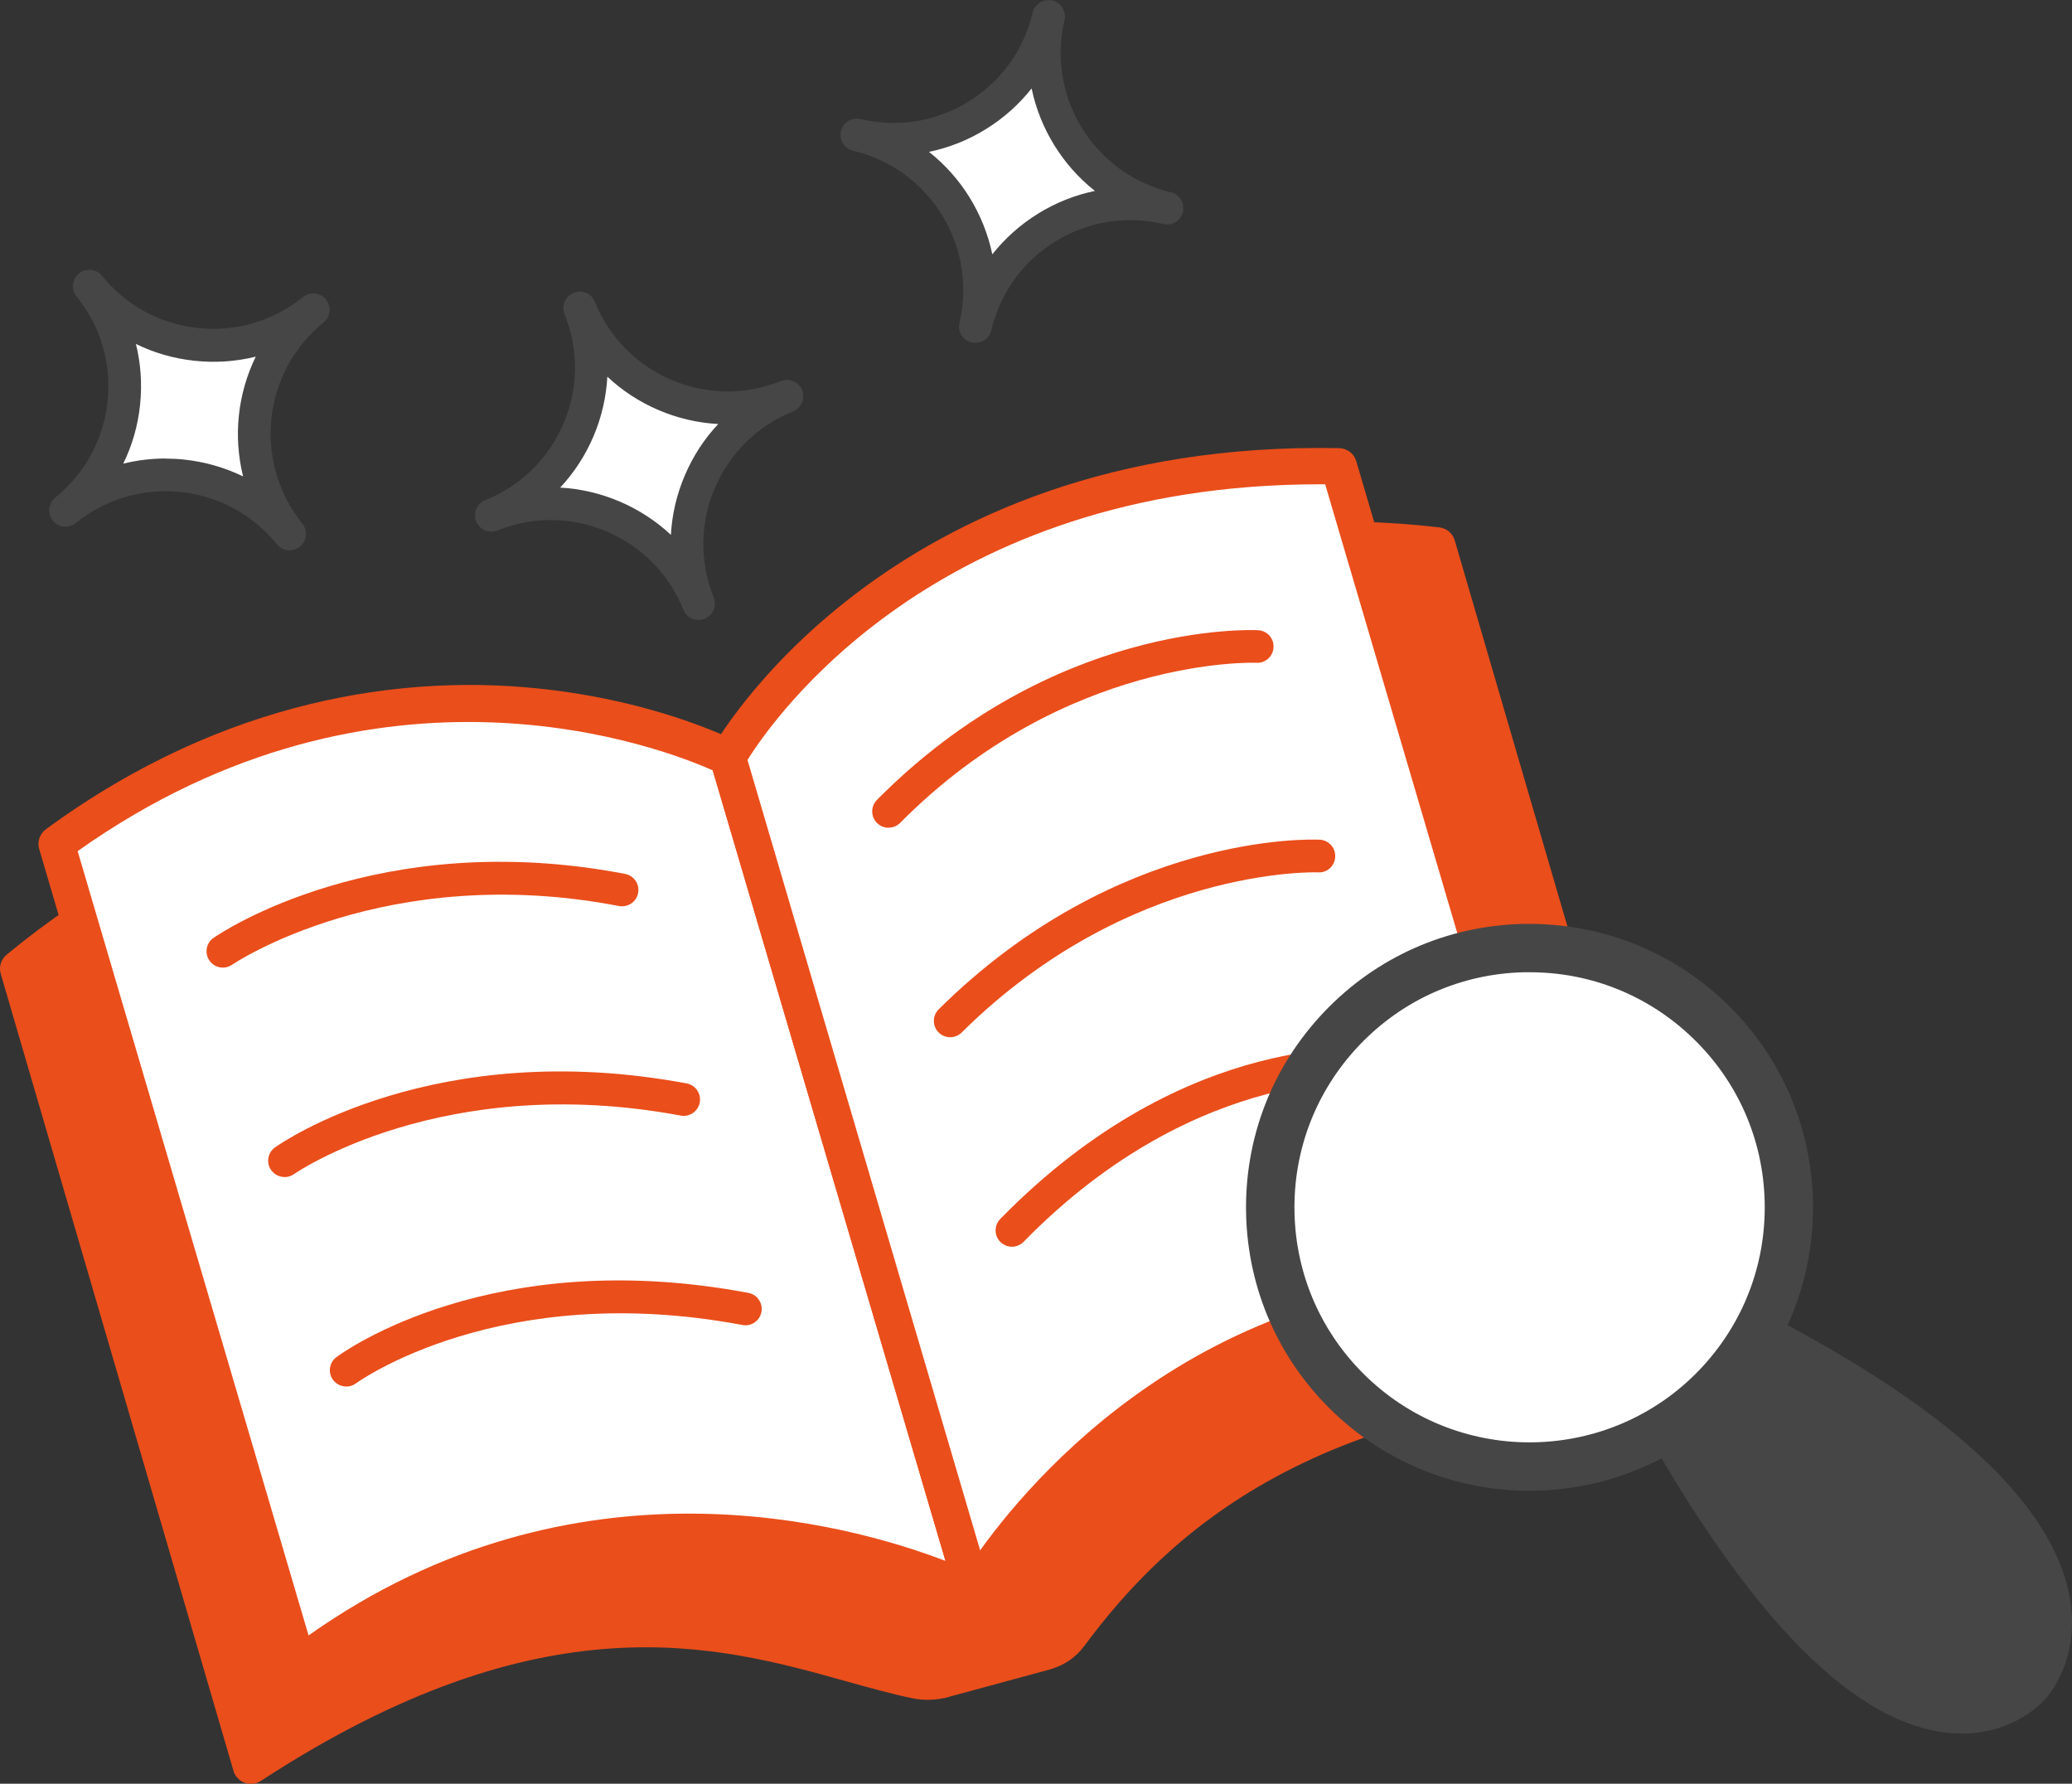
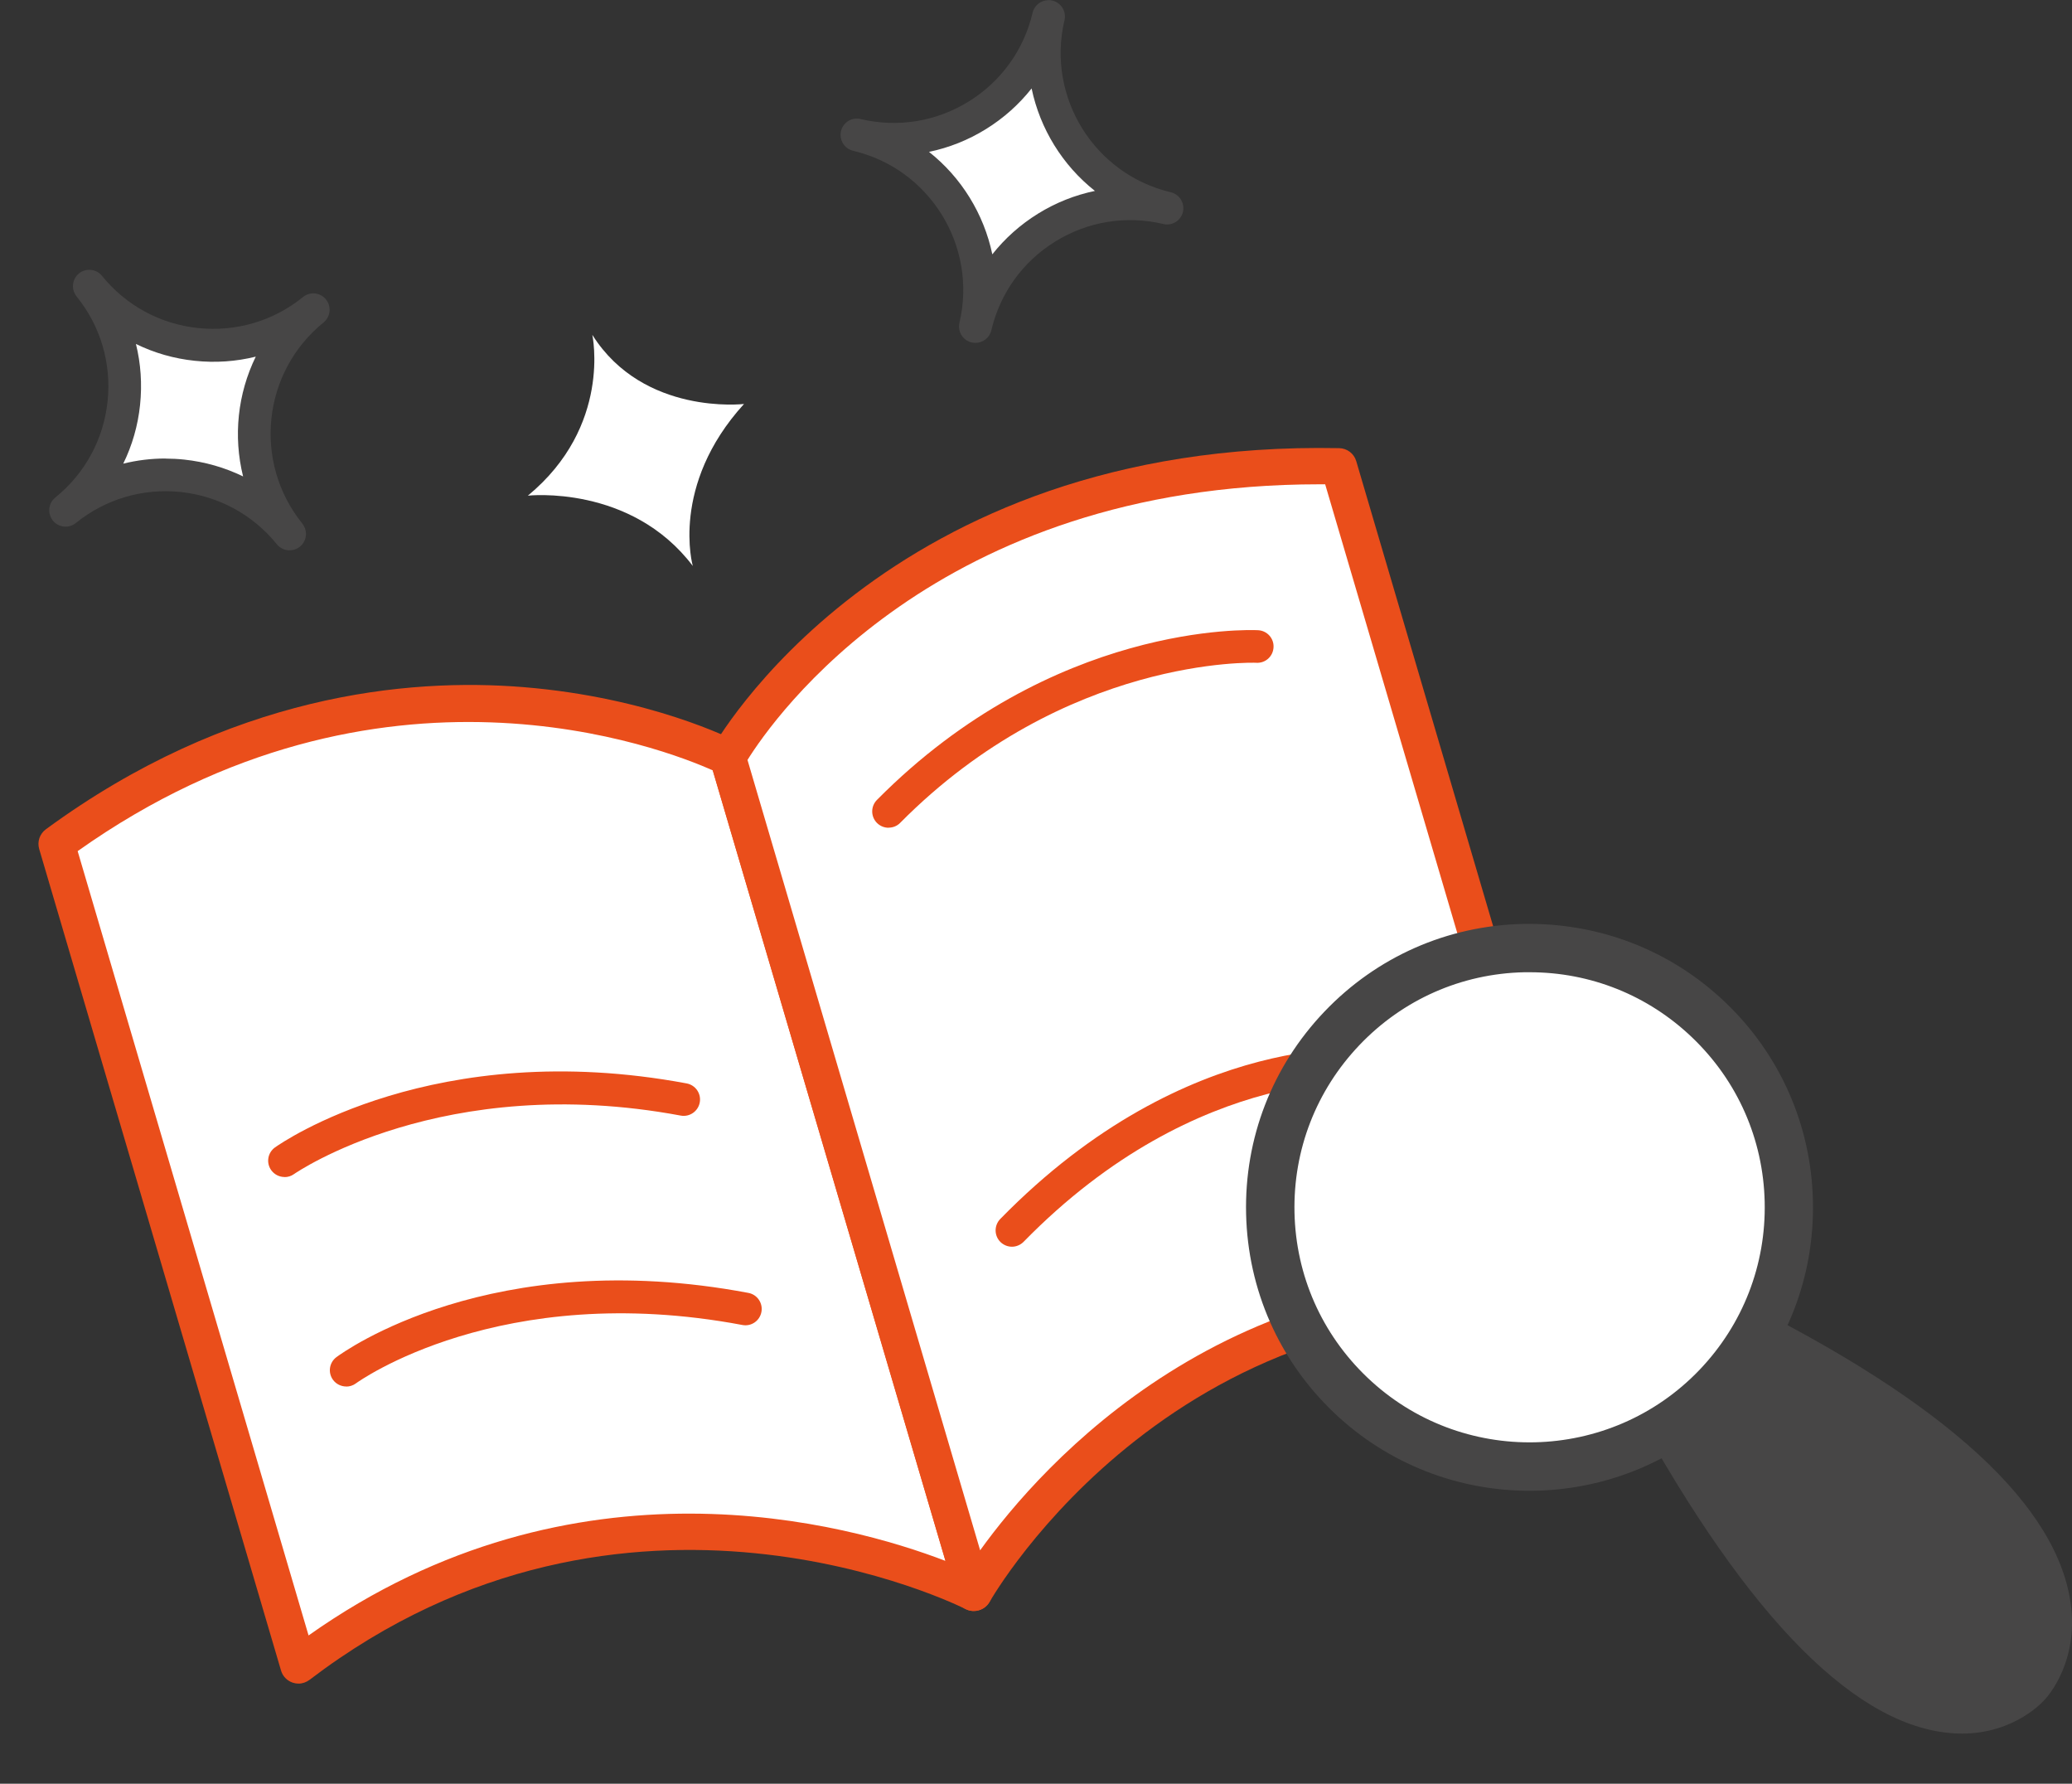
<svg xmlns="http://www.w3.org/2000/svg" id="Calque_1" data-name="Calque 1" viewBox="0 0 250 215.17">
  <rect x="0" y="0" width="250" height="215.17" fill="#333333" stroke="none" />
  <defs>
    <style>      .cls-1 {        fill: #fff;      }      .cls-2 {        fill: #ea4e1b;      }      .cls-3 {        fill: #474646;      }    </style>
  </defs>
  <path class="cls-1" d="M13.42,37.59s5.14,10.01-2.52,20.73c0,0,11.64-4.55,21.41,3.05,0,0-5.19-8.66.93-20.47,0,0-11.35,4.51-19.82-3.32Z" />
  <path class="cls-1" d="M71.47,40.41s2.38,11-7.78,19.38c0,0,12.42-1.39,19.9,8.48,0,0-2.78-9.7,6.18-19.54,0,0-12.13,1.43-18.29-8.32Z" />
  <path class="cls-1" d="M125.69,5.94s-4.84,10.16-18.01,10.57c0,0,10.67,6.49,10.55,18.88,0,0,3.74-9.38,16.84-11.68,0,0-10.47-6.29-9.38-17.77Z" />
  <g>
-     <path class="cls-2" d="M204.57,164.67l-29.05-99.49c-.25-.85-.97-1.46-1.85-1.56-52.92-6.17-77.31,30.07-82.52,39.11-9.3-4.68-49.27-21.41-90.35,12.43-.68.56-.96,1.46-.71,2.31l28.08,96.14c.19.66.69,1.2,1.34,1.44.25.09.5.14.76.14.42,0,.84-.12,1.2-.36,34.08-22.24,55.12-16.35,70.48-12.06,2.85.8,5.55,1.55,8.15,2.09,1.28.26,2.56.24,3.77-.02.04,0,.08,0,.13-.02l.53-.14c.06-.02.11-.03.17-.05l12.14-3.29s.08-.03.12-.05c1.52-.47,2.87-1.39,3.86-2.73,9.8-13.21,27.89-30.81,71.66-31.09.69,0,1.33-.33,1.74-.88.41-.55.54-1.26.35-1.92Z" />
    <g>
      <g>
        <path class="cls-1" d="M36.01,200.9L6.83,101.8c41.86-30.68,80.99-10.43,80.99-10.43l29.67,100.77s-41.62-21.63-81.48,8.76Z" />
        <path class="cls-2" d="M36.01,203.09c-.23,0-.46-.04-.68-.11-.69-.23-1.22-.77-1.42-1.46L4.73,102.42c-.26-.89.06-1.84.81-2.39,22.17-16.25,43.59-18.29,57.66-17.14,15.28,1.25,25.21,6.31,25.63,6.53.53.27.93.75,1.09,1.33l29.67,100.77c.25.84-.03,1.75-.71,2.31-.68.56-1.62.66-2.4.26-.4-.21-40.91-20.59-79.14,8.55-.39.29-.85.45-1.33.45ZM9.37,102.67l27.86,94.61c32.12-22.71,65.15-13.48,76.85-8.99l-28.08-95.36c-5.69-2.55-40.14-16.14-76.63,9.74Z" />
      </g>
      <g>
        <path class="cls-1" d="M191.21,157.01l-29.67-100.77c-54.32-1.08-73.72,35.13-73.72,35.13l29.67,100.77s23.07-41.6,73.72-35.13Z" />
        <path class="cls-2" d="M117.49,194.33c-.08,0-.16,0-.24-.01-.88-.1-1.61-.71-1.86-1.56l-29.67-100.77c-.16-.55-.1-1.15.17-1.65.2-.37,20.73-37.35,75.69-36.28.96.02,1.79.65,2.06,1.57l29.67,100.77c.21.71.05,1.48-.43,2.04-.48.56-1.21.84-1.94.75-48.53-6.21-71.3,33.61-71.52,34.02-.39.7-1.13,1.12-1.91,1.12ZM90.19,91.67l28.07,95.34c7.38-10.26,30.11-36.08,69.92-32.52l-28.29-96.07c-.23,0-.46,0-.69,0-46.3,0-65.91,28.28-69.01,33.25Z" />
      </g>
    </g>
-     <path class="cls-2" d="M26.89,116.72c-.63,0-1.24-.3-1.62-.85-.62-.9-.4-2.12.5-2.74.79-.55,19.83-13.44,49.66-7.71,1.07.21,1.77,1.24,1.56,2.31-.2,1.07-1.24,1.76-2.31,1.56-28.11-5.41-46.49,6.95-46.67,7.08-.34.23-.73.35-1.12.35Z" />
    <path class="cls-2" d="M34.33,141.98c-.62,0-1.22-.29-1.61-.83-.63-.89-.42-2.11.46-2.74.77-.55,19.25-13.4,49.67-7.72,1.07.2,1.78,1.23,1.58,2.3-.2,1.07-1.23,1.78-2.3,1.58-28.69-5.35-46.49,6.94-46.66,7.06-.35.25-.74.36-1.14.36Z" />
    <path class="cls-2" d="M41.77,167.25c-.6,0-1.2-.28-1.58-.79-.65-.87-.47-2.1.4-2.75.75-.56,18.68-13.6,49.71-7.75,1.07.2,1.77,1.23,1.57,2.3-.2,1.07-1.23,1.78-2.3,1.57-29.25-5.51-46.45,6.91-46.62,7.04-.35.26-.76.39-1.17.39Z" />
    <path class="cls-2" d="M107.21,99.85c-.5,0-1-.19-1.39-.57-.77-.77-.78-2.01-.01-2.79,21.22-21.42,44.97-20.52,45.98-20.47,1.09.05,1.93.98,1.87,2.06-.05,1.09-.97,1.93-2.06,1.87h0c-.22-.02-23.06-.81-42.99,19.31-.38.39-.89.58-1.4.58Z" />
-     <path class="cls-2" d="M114.65,125.12c-.51,0-1.01-.19-1.4-.58-.77-.77-.76-2.02.01-2.79,21.53-21.34,44.97-20.51,45.96-20.46,1.09.05,1.93.97,1.88,2.06-.05,1.09-.95,1.95-2.06,1.88h0c-.22-.01-22.76-.75-43.01,19.32-.38.38-.89.57-1.39.57Z" />
    <path class="cls-2" d="M122.1,150.39c-.5,0-.99-.19-1.38-.56-.78-.76-.79-2.01-.03-2.79,22.67-23.19,45.2-20.59,46.14-20.47,1.08.14,1.84,1.13,1.7,2.21s-1.11,1.84-2.2,1.71h0c-.21-.03-21.61-2.39-42.83,19.31-.39.39-.9.59-1.41.59Z" />
    <path class="cls-3" d="M249.72,192.65c-2.2-12.09-16.49-24.57-42.49-37.08-.83-.4-1.82-.24-2.48.4l-4.45,4.32s-.08.08-.11.12l-4.11,4.64c-.61.69-.72,1.68-.29,2.49,14.04,26.28,27.24,40.24,39.24,41.49.58.06,1.14.09,1.68.09,6.49,0,9.96-4.04,10.03-4.13.18-.19,4.37-4.68,2.98-12.33Z" />
    <g>
      <circle class="cls-1" cx="184.55" cy="145.64" r="31.29" />
      <path class="cls-3" d="M184.54,179.83c-8.5,0-17-3.14-23.62-9.45-6.61-6.31-10.36-14.82-10.57-23.95-.21-9.14,3.15-17.8,9.46-24.41,6.31-6.61,14.82-10.36,23.95-10.57,9.15-.17,17.8,3.15,24.41,9.46h0c6.61,6.31,10.36,14.82,10.57,23.95.21,9.14-3.15,17.8-9.46,24.41-6.71,7.02-15.72,10.56-24.74,10.56ZM184.57,117.28c-.22,0-.44,0-.67,0-7.58.17-14.63,3.29-19.86,8.77-5.23,5.48-8.02,12.67-7.85,20.24.17,7.58,3.29,14.63,8.77,19.86,11.31,10.8,29.3,10.39,40.11-.92,5.23-5.48,8.02-12.67,7.85-20.24-.17-7.58-3.29-14.63-8.77-19.86h0c-5.32-5.08-12.25-7.85-19.58-7.85Z" />
    </g>
    <path class="cls-3" d="M34.94,66.39c-.57,0-1.14-.25-1.53-.73-2.9-3.58-7.02-5.82-11.6-6.31-4.58-.48-9.08.85-12.66,3.74-.85.69-2.09.55-2.77-.29-.29-.36-.44-.8-.44-1.24,0-.58.25-1.15.73-1.54,3.58-2.9,5.82-7.01,6.31-11.6.48-4.58-.84-9.08-3.74-12.66-.29-.36-.44-.8-.44-1.24,0-.58.25-1.14.73-1.54.85-.68,2.09-.55,2.77.29,2.9,3.58,7.02,5.82,11.6,6.3,4.58.48,9.08-.84,12.66-3.74.85-.69,2.09-.55,2.77.29.29.36.44.8.44,1.24,0,.58-.25,1.14-.73,1.54-7.39,5.98-8.54,16.86-2.56,24.26.29.36.44.8.44,1.24,0,.58-.25,1.15-.73,1.54-.37.3-.8.44-1.24.44ZM19.96,55.32c.75,0,1.51.04,2.27.12,2.51.27,4.9.96,7.1,2.03-1.2-4.84-.66-9.97,1.53-14.45-2.37.59-4.86.77-7.37.5-2.5-.26-4.89-.95-7.09-2.03.59,2.37.76,4.85.5,7.35s-.95,4.89-2.03,7.09c1.65-.41,3.36-.62,5.09-.62Z" />
-     <path class="cls-3" d="M84.29,74.79c-.78,0-1.52-.47-1.83-1.24-1.72-4.27-5-7.62-9.24-9.43-4.24-1.81-8.93-1.85-13.2-.13-1.01.41-2.16-.08-2.56-1.09-.1-.24-.14-.49-.14-.74,0-.78.47-1.52,1.24-1.83,4.27-1.72,7.62-5,9.43-9.24,1.81-4.24,1.85-8.93.13-13.2-.1-.24-.14-.49-.14-.74,0-.78.47-1.52,1.24-1.83,1.01-.41,2.16.08,2.56,1.09,3.55,8.82,13.62,13.11,22.44,9.56,1.01-.41,2.16.08,2.56,1.09.1.24.14.49.14.74,0,.78-.47,1.52-1.24,1.83-4.27,1.72-7.62,5-9.43,9.24-1.81,4.24-1.85,8.93-.13,13.2.1.24.14.49.14.74,0,.78-.47,1.52-1.24,1.83-.24.1-.49.14-.74.14ZM67.58,58.82c2.44.13,4.87.69,7.19,1.68,2.31.99,4.4,2.35,6.18,4.02.13-2.44.69-4.86,1.68-7.18.99-2.32,2.35-4.41,4.03-6.19-4.98-.27-9.74-2.3-13.38-5.71-.27,4.98-2.29,9.74-5.7,13.39Z" />
    <path class="cls-3" d="M117.68,41.36c-.15,0-.3-.02-.45-.05-.91-.21-1.52-1.02-1.52-1.92,0-.15.02-.3.05-.45,2.19-9.25-3.56-18.57-12.82-20.75-.91-.21-1.52-1.02-1.52-1.92,0-.15.02-.3.05-.45.25-1.06,1.31-1.72,2.37-1.46,4.48,1.06,9.11.31,13.03-2.11,3.92-2.42,6.66-6.22,7.72-10.71.21-.91,1.02-1.52,1.92-1.52.19-.02.3.02.46.05,1.06.25,1.72,1.31,1.47,2.37,0,.04-.02.07-.03.11-2.11,9.22,3.63,18.46,12.85,20.64.91.21,1.52,1.02,1.52,1.92,0,.15-.02.3-.05.45-.25,1.06-1.31,1.72-2.37,1.46-4.49-1.06-9.11-.31-13.03,2.11-3.92,2.42-6.66,6.22-7.72,10.71-.21.91-1.02,1.52-1.92,1.52ZM112.09,18.32c3.91,3.09,6.62,7.49,7.64,12.36,1.52-1.92,3.37-3.58,5.52-4.91,2.15-1.33,4.46-2.24,6.86-2.74-3.91-3.09-6.62-7.49-7.64-12.36-1.52,1.92-3.37,3.58-5.52,4.91-2.15,1.33-4.46,2.24-6.86,2.74Z" />
  </g>
</svg>